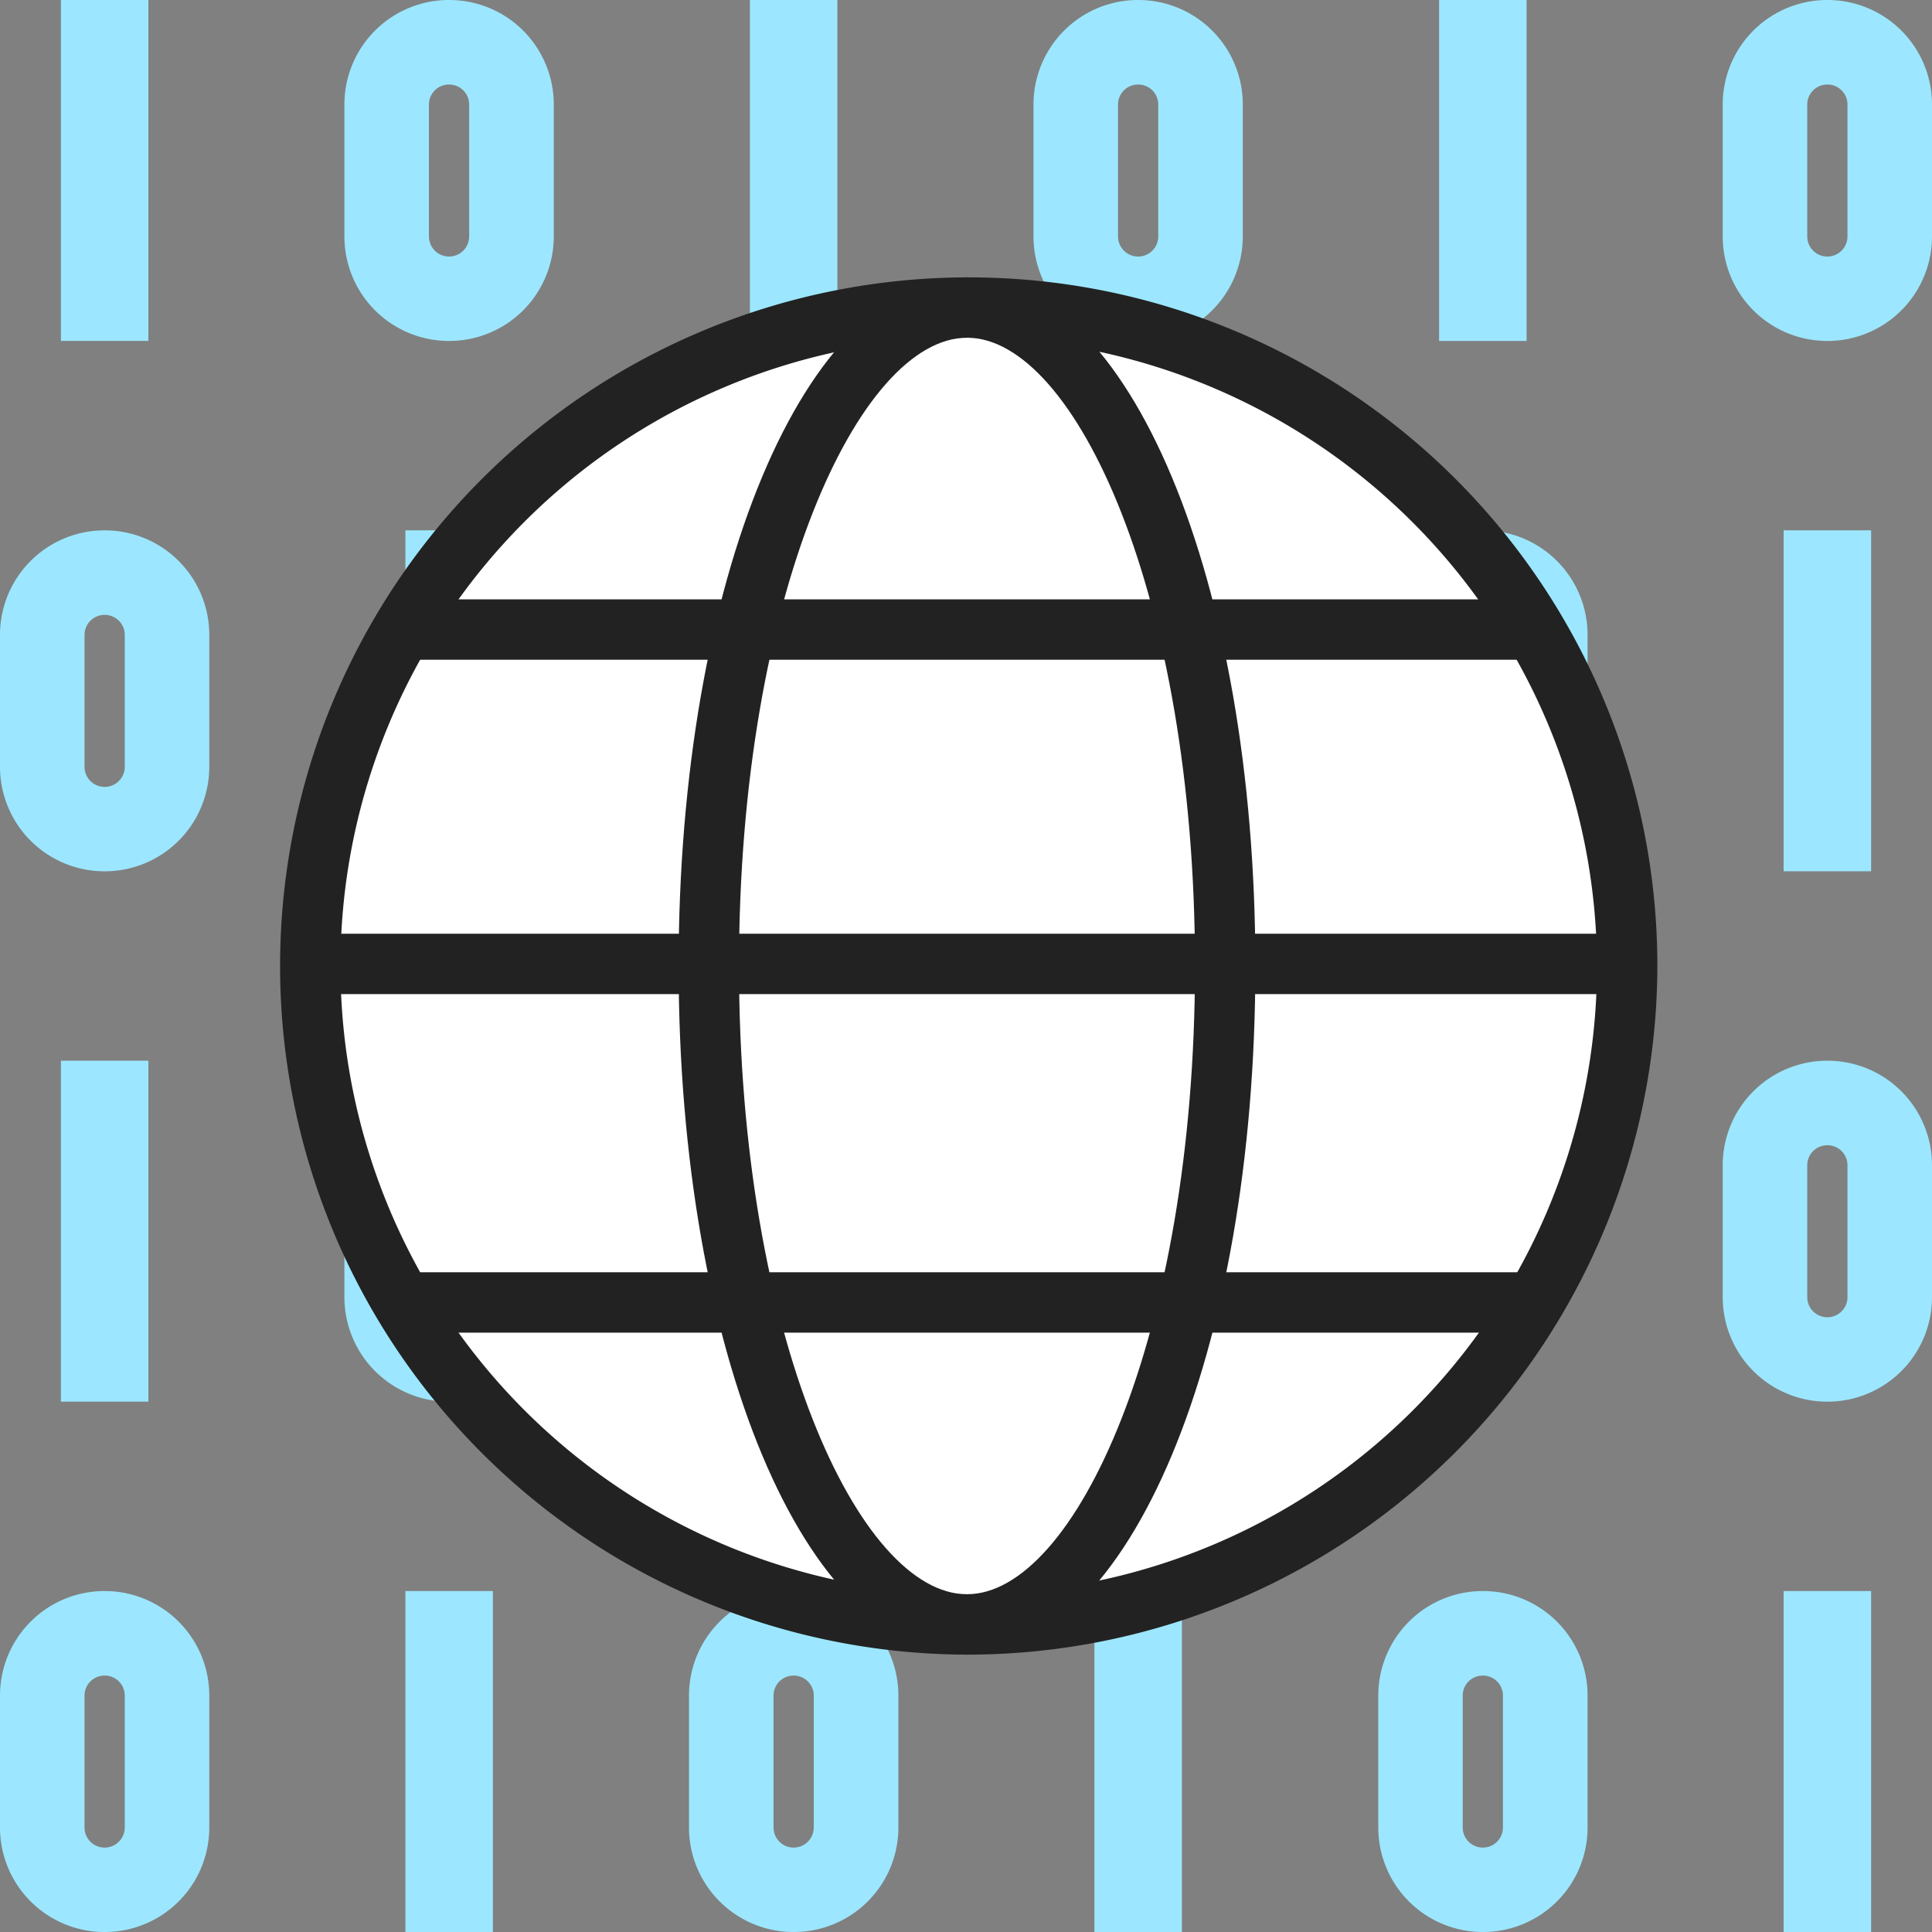
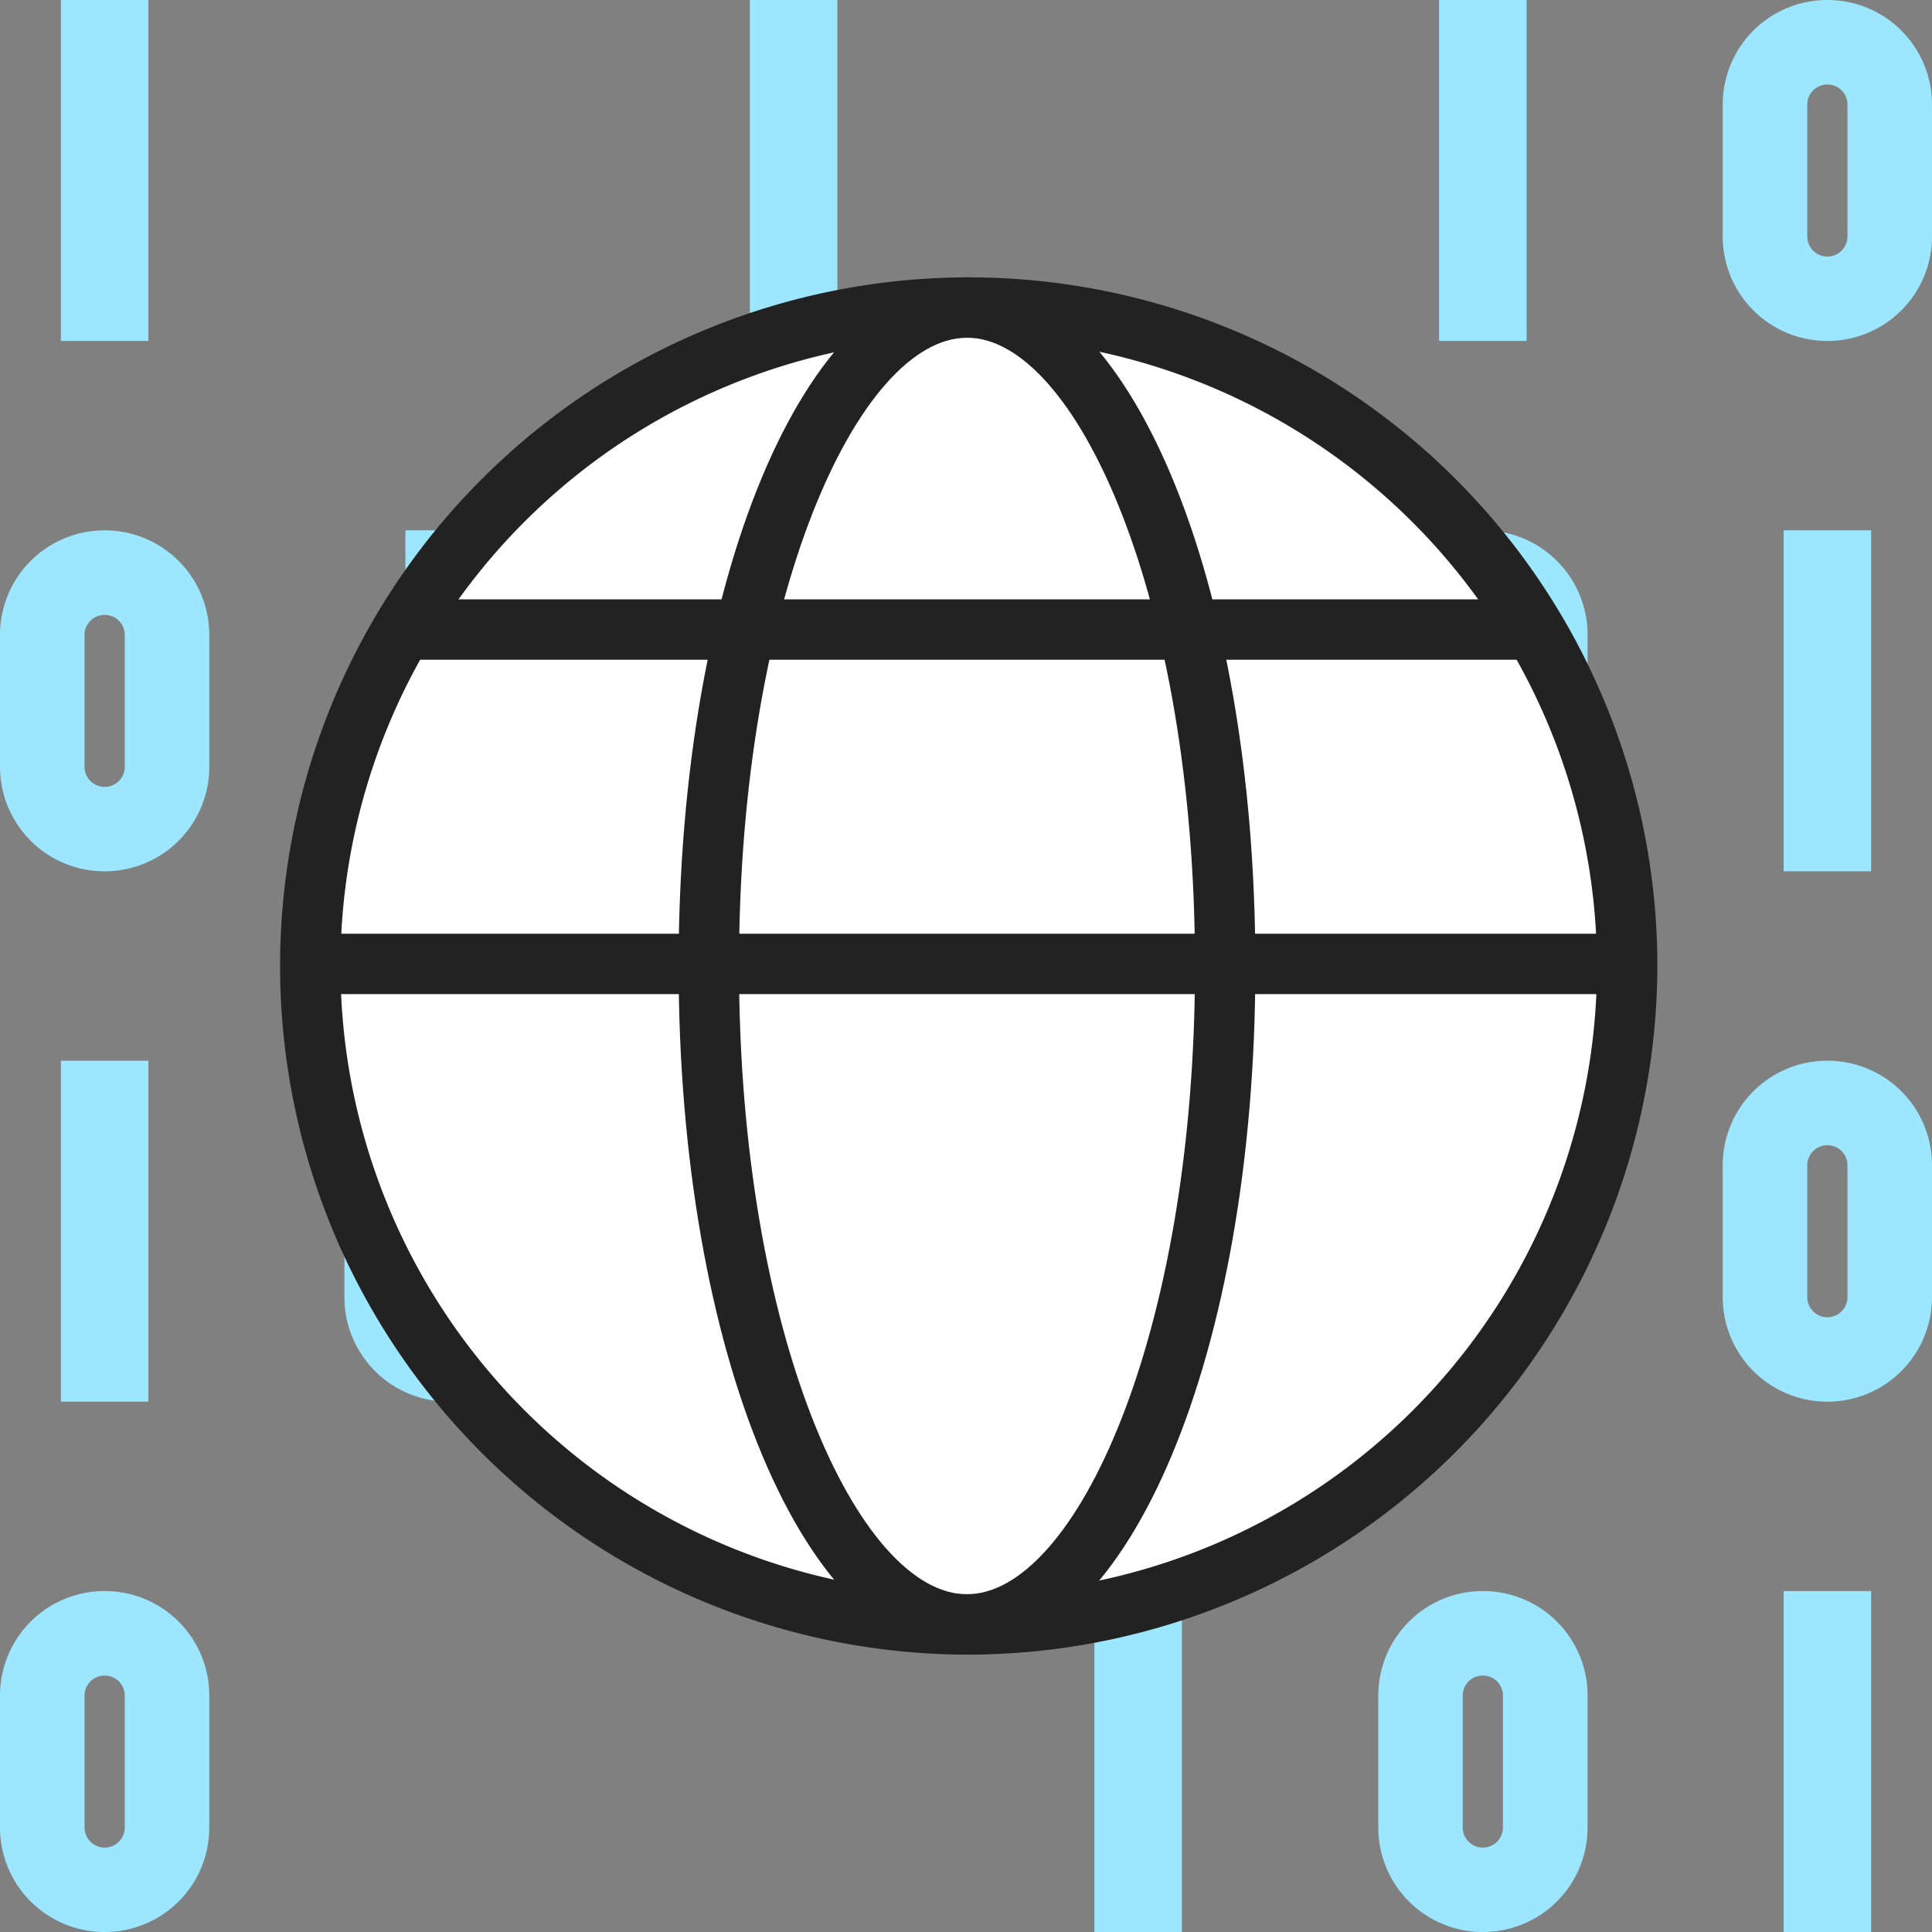
<svg xmlns="http://www.w3.org/2000/svg" id="Business_ic_03" width="80" height="80" viewBox="0 0 80 80">
  <rect x="0" y="0" width="80" height="80" fill="#808080" stroke="none" />
  <defs>
    <clipPath id="clip-path">
      <path id="사각형_262" data-name="사각형 262" style="fill:none" d="M0 0h80v80H0z" />
    </clipPath>
    <style>
            .cls-3{fill:#9ce7ff}.cls-5{fill:#222}
        </style>
  </defs>
  <g id="icon">
    <g id="그룹_149" data-name="그룹 149" style="clip-path:url(#clip-path)">
-       <path id="패스_198" data-name="패스 198" class="cls-3" d="M18.6 3.5a.828.828 0 0 1 .827.827V9.79a.833.833 0 0 1-1.666 0V4.327a.829.829 0 0 1 .828-.827zm0-3.5h-.011a4.328 4.328 0 0 0-4.328 4.327V9.79a4.328 4.328 0 0 0 4.328 4.328h.011a4.328 4.328 0 0 0 4.331-4.328V4.327A4.327 4.327 0 0 0 18.6 0" />
      <path id="사각형_250" data-name="사각형 250" class="cls-3" transform="translate(31.052)" d="M0 0h3.623v14.118H0z" />
-       <path id="패스_199" data-name="패스 199" class="cls-3" d="M47.134 3.5a.828.828 0 0 1 .827.827V9.79a.833.833 0 0 1-1.666 0V4.327a.829.829 0 0 1 .828-.827zm0-3.5h-.011a4.328 4.328 0 0 0-4.328 4.327V9.79a4.328 4.328 0 0 0 4.328 4.328h.011a4.328 4.328 0 0 0 4.327-4.328V4.327A4.327 4.327 0 0 0 47.134 0" />
      <path id="사각형_251" data-name="사각형 251" class="cls-3" transform="translate(59.59)" d="M0 0h3.623v14.118H0z" />
      <path id="패스_200" data-name="패스 200" class="cls-3" d="M75.673 3.5a.828.828 0 0 1 .827.827V9.79a.833.833 0 0 1-1.666 0V4.327a.829.829 0 0 1 .828-.827zm0-3.5h-.011a4.328 4.328 0 0 0-4.328 4.327V9.79a4.328 4.328 0 0 0 4.328 4.328h.011A4.328 4.328 0 0 0 80 9.79V4.327A4.327 4.327 0 0 0 75.673 0" />
      <path id="사각형_252" data-name="사각형 252" class="cls-3" transform="translate(16.787 21.96)" d="M0 0h3.623v14.118H0z" />
      <path id="패스_201" data-name="패스 201" class="cls-3" d="M4.339 25.461a.828.828 0 0 1 .827.827v5.463a.833.833 0 0 1-1.666 0v-5.463a.829.829 0 0 1 .828-.827zm0-3.5h-.011A4.328 4.328 0 0 0 0 26.288v5.463a4.328 4.328 0 0 0 4.328 4.328h.011a4.328 4.328 0 0 0 4.327-4.328v-5.463a4.327 4.327 0 0 0-4.327-4.327" />
      <path id="사각형_253" data-name="사각형 253" class="cls-3" transform="translate(73.856 21.96)" d="M0 0h3.623v14.118H0z" />
      <path id="패스_202" data-name="패스 202" class="cls-3" d="M61.407 25.461a.828.828 0 0 1 .827.827v5.463a.833.833 0 0 1-1.666 0v-5.463a.829.829 0 0 1 .828-.827zm0-3.5H61.4a4.328 4.328 0 0 0-4.328 4.327v5.463a4.328 4.328 0 0 0 4.328 4.328h.011a4.328 4.328 0 0 0 4.327-4.328v-5.463a4.327 4.327 0 0 0-4.327-4.327" />
      <path id="사각형_254" data-name="사각형 254" class="cls-3" transform="translate(2.522 43.921)" d="M0 0h3.623v14.118H0z" />
      <path id="패스_203" data-name="패스 203" class="cls-3" d="M18.6 47.422a.828.828 0 0 1 .827.827v5.463a.833.833 0 0 1-1.666 0v-5.463a.829.829 0 0 1 .828-.827zm0-3.5h-.011a4.328 4.328 0 0 0-4.328 4.327v5.463a4.328 4.328 0 0 0 4.328 4.328h.011a4.328 4.328 0 0 0 4.327-4.328v-5.463a4.327 4.327 0 0 0-4.327-4.327" />
      <path id="사각형_255" data-name="사각형 255" class="cls-3" transform="translate(31.052 43.921)" d="M0 0h3.623v14.118H0z" />
      <path id="패스_204" data-name="패스 204" class="cls-3" d="M75.673 47.422a.828.828 0 0 1 .827.827v5.463a.833.833 0 0 1-1.666 0v-5.463a.829.829 0 0 1 .828-.827zm0-3.5h-.011a4.328 4.328 0 0 0-4.328 4.327v5.463a4.328 4.328 0 0 0 4.328 4.328h.011A4.328 4.328 0 0 0 80 53.712v-5.463a4.327 4.327 0 0 0-4.327-4.327" />
-       <path id="사각형_256" data-name="사각형 256" class="cls-3" transform="translate(16.787 65.882)" d="M0 0h3.623v14.118H0z" />
      <path id="패스_205" data-name="패스 205" class="cls-3" d="M4.339 69.382a.828.828 0 0 1 .827.828v5.462a.833.833 0 0 1-1.666 0V70.21a.829.829 0 0 1 .828-.828zm0-3.5h-.011A4.328 4.328 0 0 0 0 70.21v5.462A4.327 4.327 0 0 0 4.328 80h.011a4.326 4.326 0 0 0 4.327-4.327V70.21a4.327 4.327 0 0 0-4.327-4.328" />
      <path id="사각형_257" data-name="사각형 257" class="cls-3" transform="translate(45.317 65.882)" d="M0 0h3.623v14.118H0z" />
-       <path id="패스_206" data-name="패스 206" class="cls-3" d="M32.869 69.382a.828.828 0 0 1 .827.828v5.462a.833.833 0 0 1-1.666 0V70.21a.829.829 0 0 1 .828-.828zm0-3.5h-.011a4.328 4.328 0 0 0-4.328 4.328v5.462A4.327 4.327 0 0 0 32.858 80h.011a4.326 4.326 0 0 0 4.331-4.328V70.21a4.327 4.327 0 0 0-4.327-4.328" />
      <path id="사각형_258" data-name="사각형 258" class="cls-3" transform="translate(73.856 65.882)" d="M0 0h3.623v14.118H0z" />
      <path id="패스_207" data-name="패스 207" class="cls-3" d="M61.407 69.382a.828.828 0 0 1 .827.828v5.462a.833.833 0 0 1-1.666 0V70.21a.829.829 0 0 1 .828-.828zm0-3.5H61.4a4.328 4.328 0 0 0-4.328 4.328v5.462A4.327 4.327 0 0 0 61.4 80h.011a4.326 4.326 0 0 0 4.327-4.327V70.21a4.327 4.327 0 0 0-4.327-4.328" />
      <path id="패스_208" data-name="패스 208" d="M67.378 40a27.335 27.335 0 1 1-27.335-27.264A27.3 27.3 0 0 1 67.378 40" style="fill:#fff" />
      <path id="패스_209" data-name="패스 209" class="cls-5" d="M40.043 68.515A28.515 28.515 0 1 1 68.628 40a28.582 28.582 0 0 1-28.585 28.515m0-54.53A26.015 26.015 0 1 0 66.128 40a26.08 26.08 0 0 0-26.085-26.015" />
      <path id="패스_210" data-name="패스 210" class="cls-5" d="M40.043 68.515C33.348 68.515 28.1 55.991 28.1 40s5.244-28.516 11.939-28.516S51.982 24.011 51.982 40s-5.244 28.515-11.939 28.515m0-54.53C35.578 13.985 30.6 24.67 30.6 40s4.974 26.014 9.439 26.014S49.482 55.331 49.482 40s-4.974-26.016-9.439-26.016" />
      <path id="사각형_259" data-name="사각형 259" class="cls-5" transform="translate(12.623 38.664)" d="M0 0h54.669v2.5H0z" />
      <path id="사각형_260" data-name="사각형 260" class="cls-5" transform="translate(16.545 24.818)" d="M0 0h46.996v2.5H0z" />
-       <path id="사각형_261" data-name="사각형 261" class="cls-5" transform="translate(16.547 52.682)" d="M0 0h46.995v2.5H0z" />
    </g>
    <path id="사각형_249" data-name="사각형 249" class="cls-3" transform="translate(2.522)" d="M0 0h3.622v14.117H0z" />
  </g>
</svg>